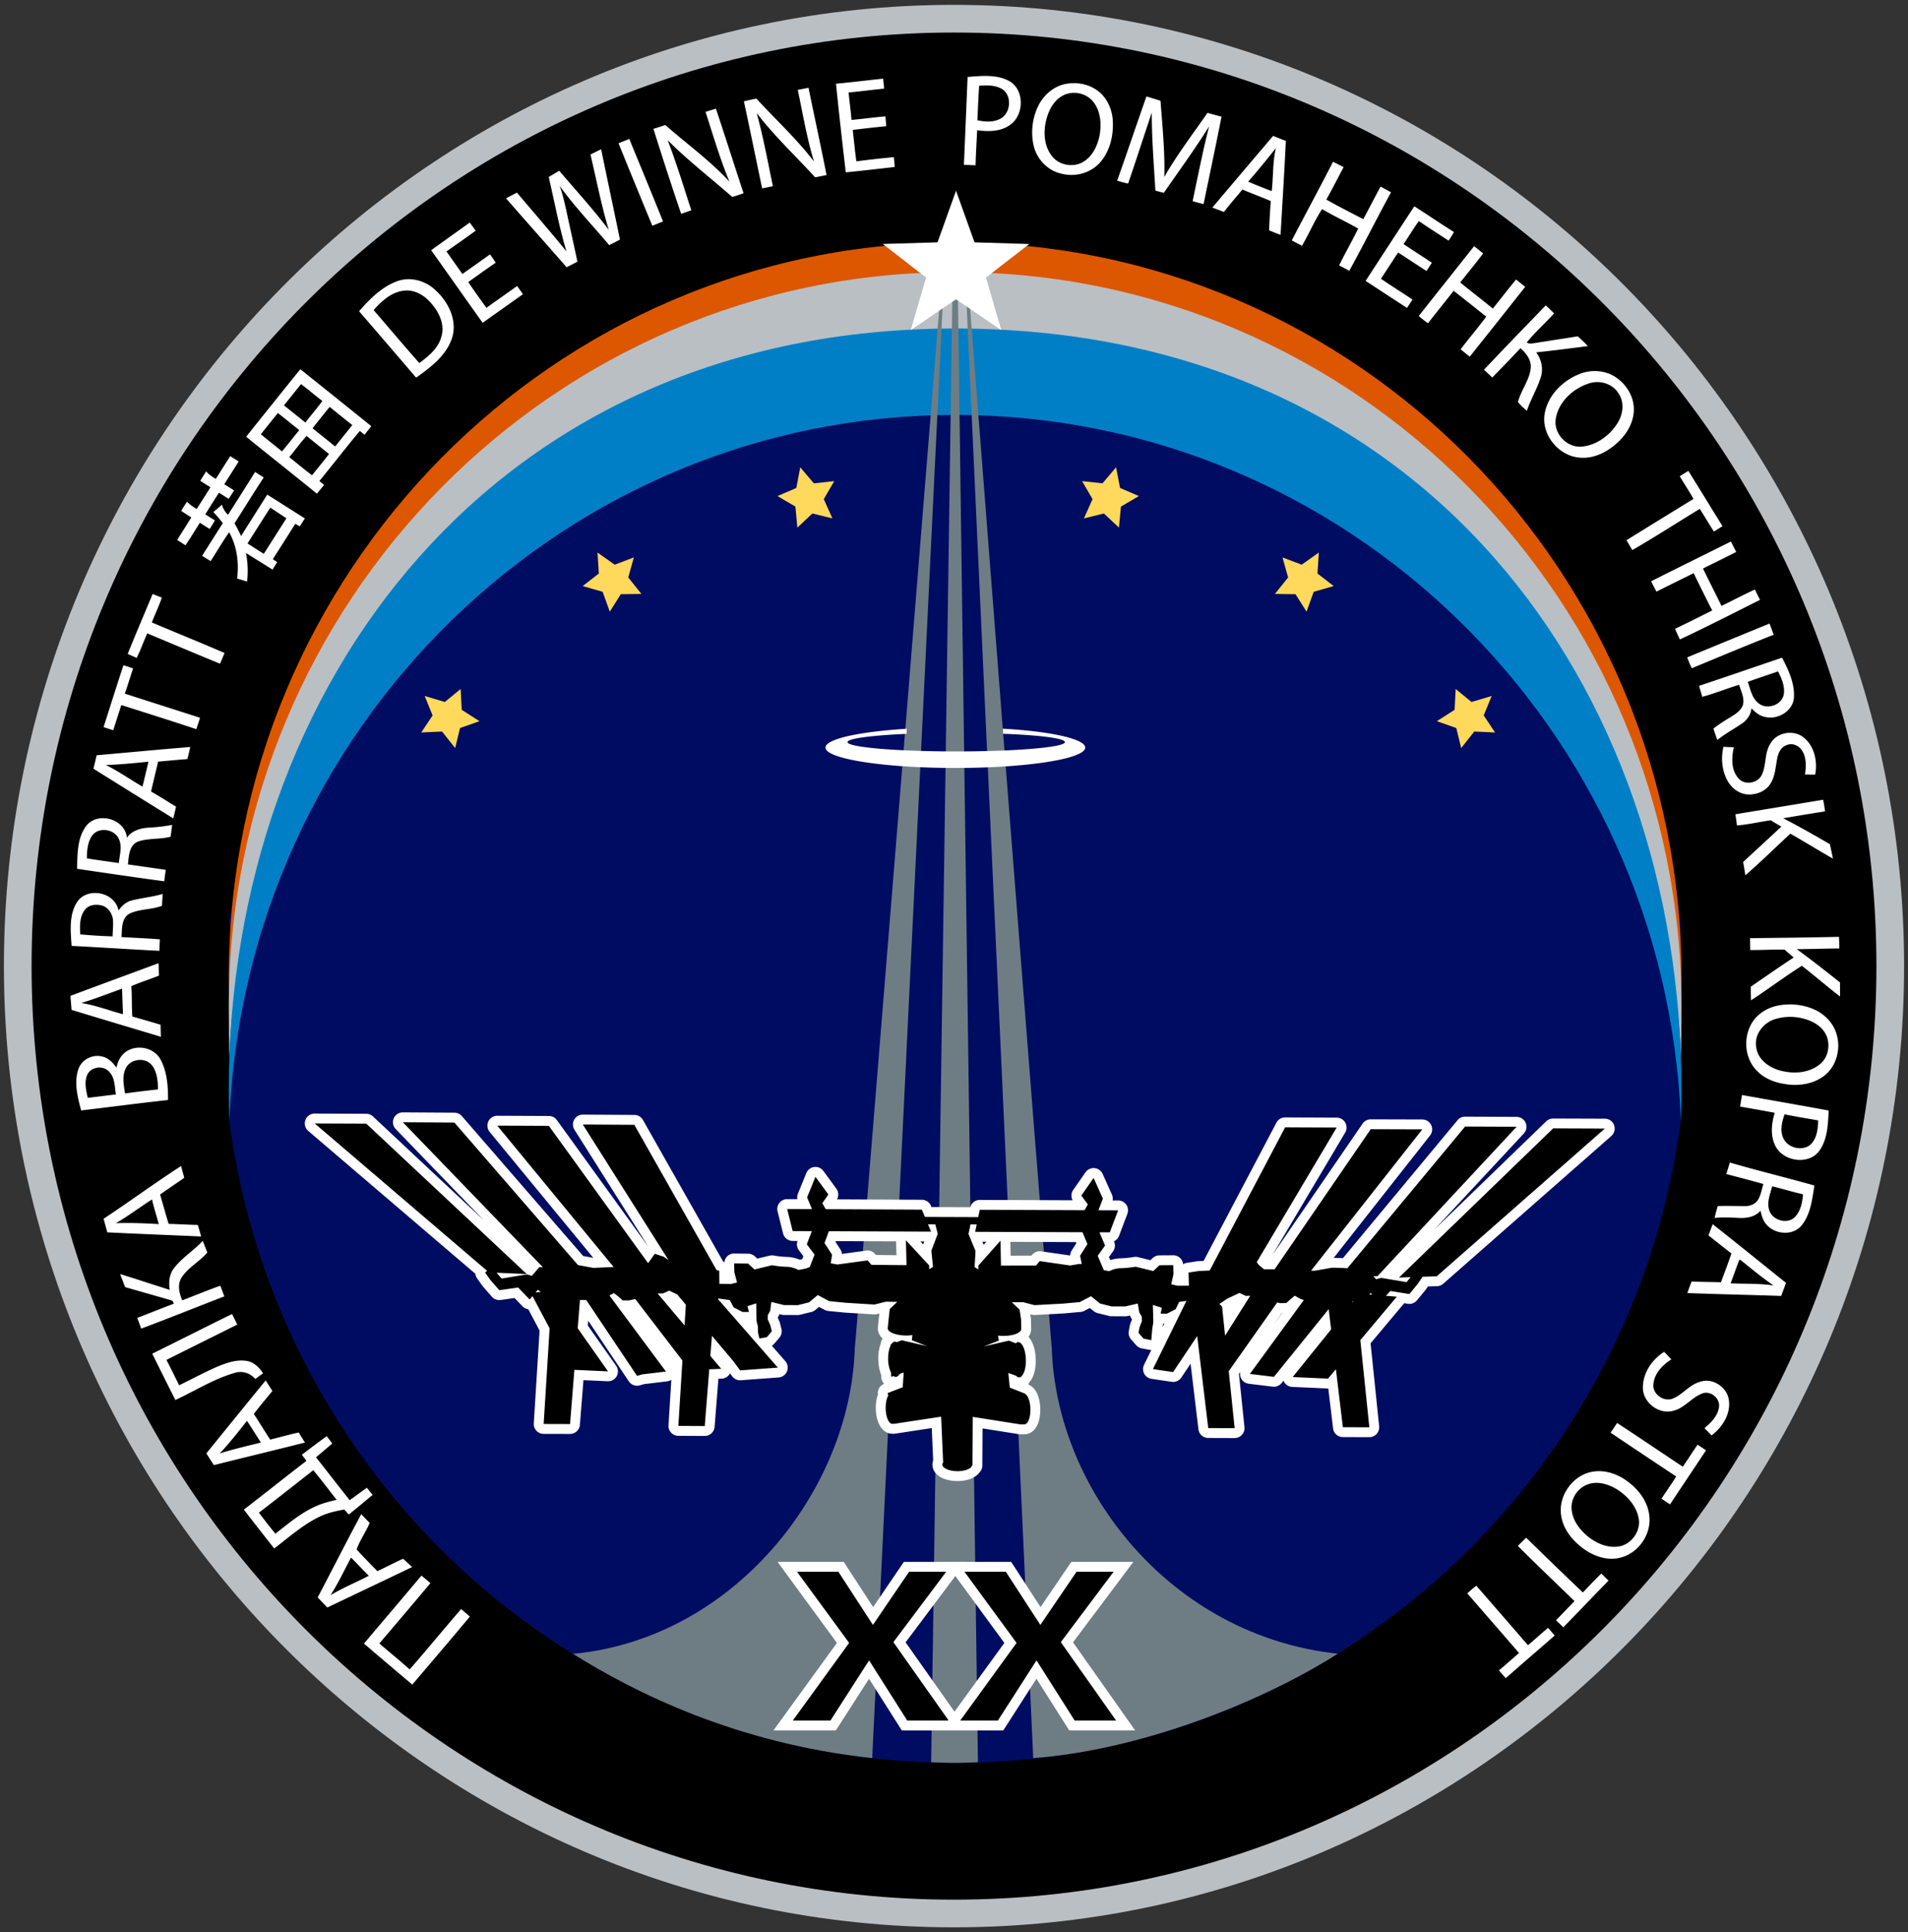
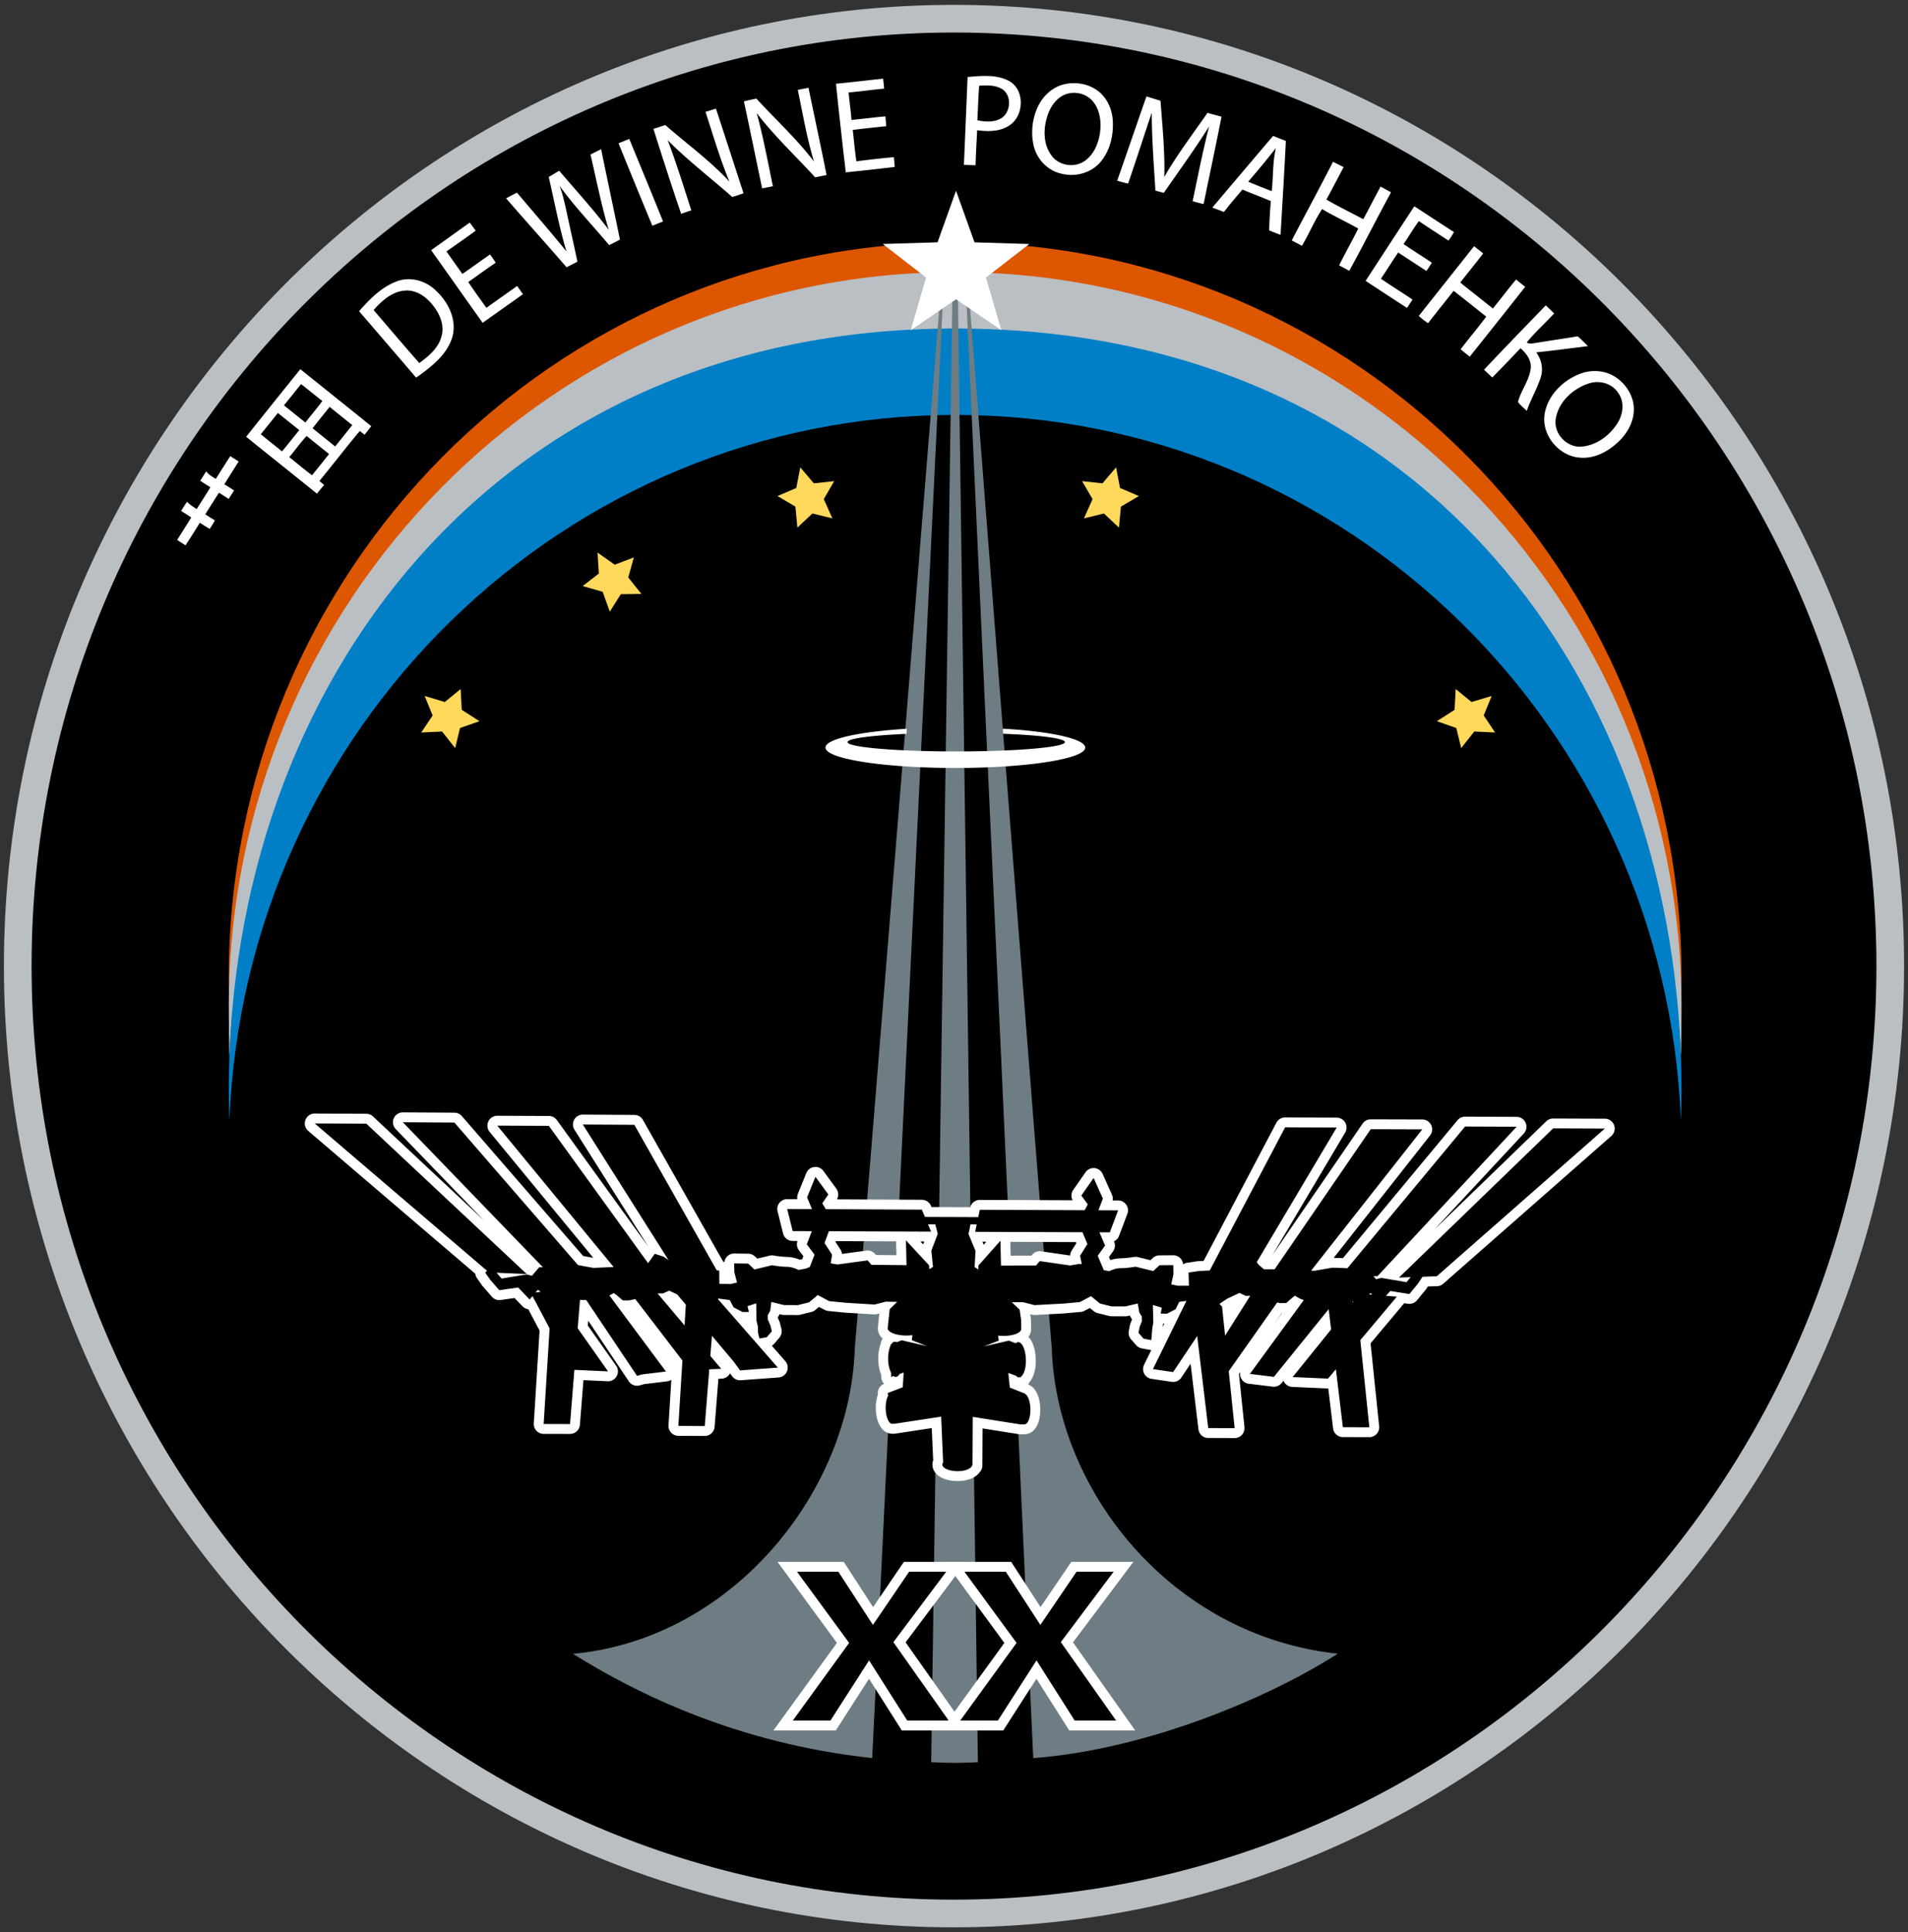
<svg xmlns="http://www.w3.org/2000/svg" width="4000" height="4050">
  <rect width="100%" height="100%" fill="#333333" stroke="none" />
  <defs>
    <clipPath id="a" clipPathUnits="userSpaceOnUse">
      <path d="M141.088 767.47h91.837v92.897h-91.837V767.47z" />
    </clipPath>
  </defs>
  <path style="fill:#000;fill-opacity:1;fill-rule:nonzero;stroke:#babfc3;stroke-width:58;stroke-miterlimit:4;stroke-dasharray:none;stroke-opacity:1" d="M1999.935 1013.173c-1082.228 0-1962.724-890.859-1962.724-1985.79 0-1095.016 880.496-1985.831 1962.724-1985.831 1082.314 0 1962.854 890.815 1962.854 1985.832 0 1094.93-880.54 1985.789-1962.854 1985.789" transform="translate(0 2997.638)" />
  <g clip-path="url(#a)" transform="matrix(37.792 0 0 -37.792 -5067.075 32855.976)">
    <path style="fill:#000;fill-opacity:1;fill-rule:nonzero;stroke:none" d="M0 0c0-.137-.128-.248-.285-.248-.158 0-.286.111-.286.248 0 .136.128.247.286.247C-.128.247 0 .136 0 0" transform="translate(164.21 795.935)" />
-     <path style="fill:#000c62;fill-opacity:1;fill-rule:nonzero;stroke:none" d="M0 0c-22.425 0-40.668 18.461-40.668 41.153 0 22.691 18.243 41.151 40.668 41.151 22.426 0 40.67-18.46 40.67-41.151C40.67 18.461 22.426 0 0 0" transform="translate(187.058 771.568)" />
    <path style="fill:#000;fill-opacity:1;fill-rule:nonzero;stroke:none" d="M0 0c-10.875 0-21.1-4.285-28.79-12.067-7.689-7.781-11.924-18.127-11.924-29.131 0-11.005 4.235-21.35 11.924-29.131C-21.1-78.111-10.875-82.397 0-82.397c10.876 0 21.101 4.286 28.791 12.068 7.69 7.781 11.925 18.126 11.925 29.131 0 11.004-4.235 21.35-11.925 29.131C21.101-4.285 10.876 0 0 0m0-.093c22.435 0 40.623-18.403 40.623-41.105C40.623-63.9 22.435-82.304 0-82.304S-40.622-63.9-40.622-41.198-22.435-.093 0-.093" transform="translate(187.058 853.92)" />
    <path style="fill:#000;fill-opacity:1;fill-rule:nonzero;stroke:none" d="M0 0c-.115 2.593.247 4.475.247 4.475l1.481-1.698-.555-4.937S.926-5.801.926-6.264c0-.463-.031-1.019-.031-1.019S.115-2.593 0 0" transform="translate(145.863 814.42)" />
    <path style="fill:#000;fill-opacity:1;fill-rule:nonzero;stroke:none" d="M0 0c.115 2.593-.247 4.474-.247 4.474l-1.481-1.697.555-4.937s.248-3.641.248-4.105c0-.462.03-1.018.03-1.018S-.115-2.593 0 0" transform="translate(228.265 814.111)" />
    <path style="fill:#dd5700;fill-opacity:1;fill-rule:nonzero;stroke:none" d="M0 0c21.707 0 39.4-18.849 40.259-40.6.022.549.036 1.101.036 1.656C40.295-16.425 22.255 1.83 0 1.83c-22.255 0-40.295-18.255-40.295-40.774 0-.555.014-1.107.036-1.656C-39.4-18.849-21.707 0 0 0" transform="translate(187.063 854.113)" />
    <path style="fill:#babfc3;fill-opacity:1;fill-rule:nonzero;stroke:none" d="M0 0c21.707 0 39.4-18.479 40.259-40.229.022.548.036 2.211.036 2.767C40.295-14.943 22.255 3.312 0 3.312c-22.255 0-40.295-18.255-40.295-40.774 0-.556.014-2.219.036-2.767C-39.4-18.479-21.707 0 0 0" transform="translate(187.063 850.984)" />
    <path style="fill:#007fc6;fill-opacity:1;fill-rule:nonzero;stroke:none" d="M0 0c21.707 0 39.4-17.369 40.259-39.119.022.549.036 1.102.036 1.656C40.295-14.944 25.945 4.793 0 4.793c-25.589 0-40.295-19.737-40.295-42.256 0-.554.014-1.107.036-1.656C-39.4-17.369-21.707 0 0 0" transform="translate(187.063 846.376)" />
    <path style="fill:#ffd95c;fill-opacity:1;fill-rule:nonzero;stroke:none" d="m0 0 .754-.888 1.13.122-.58-.998.48-1.068-1.111.272-.833-.784-.109 1.166-.995.585 1.044.448L0 0Z" transform="translate(178.471 843.47)" />
    <path style="fill:#ffd95c;fill-opacity:1;fill-rule:nonzero;stroke:none" d="m0 0 .952-.673 1.063.403-.311-1.112.731-.914-1.143-.014-.612-.967-.396 1.101-1.11.317.899.696L0 0Z" transform="translate(167.225 838.743)" />
    <path style="fill:#ffd95c;fill-opacity:1;fill-rule:nonzero;stroke:none" d="m0 0 1.117-.333.879.721.06-1.155.985-.631-1.079-.379-.271-1.112-.727.918-1.154-.054.631.947L0 0Z" transform="translate(157.636 830.788)" />
    <path style="fill:#6e7d84;fill-opacity:1;fill-rule:nonzero;stroke:none" d="M0 0h-.26l-1.2-83.09c.482-.016.838-.038 1.325-.037.442.001.827.021 1.267.037L0 0Zm6.082-71.494-.001.342a.457.457 0 0 0 .042-.159.457.457 0 0 0-.041-.183" transform="translate(187.193 854.742)" />
    <path style="fill:#6e7d84;fill-opacity:1;fill-rule:nonzero;stroke:none" d="M0 0c6.176.459 12.957 3.271 16.892 5.79-9.227.987-15.613 9.044-15.864 16.947C.507 28.675-3.69 82.801-3.69 82.801l-.108.015L0 0Z" transform="translate(191.395 771.88)" />
    <path style="fill:#6e7d84;fill-opacity:1;fill-rule:nonzero;stroke:none" d="M0 0c-7.591.818-13.202 3.659-16.598 5.782 8.887.834 15.379 9.022 15.631 16.924.519 5.938 4.871 59.965 4.871 59.965l.107.015L0 0Z" transform="translate(182.462 771.88)" />
    <path style="fill:#fff;fill-opacity:1;fill-rule:nonzero;stroke:none" d="M0 0a.305.305 0 0 0-.018.001l.013-.284h.016c1.944-.068 3.415-.248 3.415-.46 0-.287-2.699-.518-6.032-.518-3.331 0-6.031.231-6.031.518 0 .203 1.359.372 3.273.457l.018.283c-2.633-.163-4.512-.563-4.512-1.044 0-.624 3.225-1.13 7.204-1.13 3.979 0 7.204.506 7.204 1.13C4.55-.559 2.58-.143 0 0" transform="translate(189.728 828.973)" />
    <path style="fill:#fff;fill-opacity:1;fill-rule:nonzero;stroke:none" d="m0 0 3.039-.092-2.405-1.86.851-2.918-2.512 1.712-2.513-1.711.853 2.917L-5.091-.09l3.038.091 1.027 2.862L0 0Z" transform="translate(188.138 855.948)" />
    <path style="fill:#000;fill-opacity:1;fill-rule:nonzero;stroke:none" d="M0 0a.2.2 0 0 0 .03-.028l.963-1.039-.026.252a.267.267 0 0 0 .016.125l.261.686-.02-.001h-.001L0 0Zm3.66-.016.282-.681a.282.282 0 0 0 .02-.119l-.015-.275.921 1.039c.01.011.021.022.033.031l-1.234.005H3.66zm-5.619-1.283 1.541-.016L-.445-.22a.273.273 0 0 0 .104.221l-3.914.016-.13-.345.347-.536a.276.276 0 0 0 .04-.194l-.033-.207.063-.011 1.632.22a.278.278 0 0 0 .243-.09l.134-.153zM5.246-.022a.277.277 0 0 0 .1-.206l.024-1.11 1.55.003.12.145c.053.063.13.098.21.098.013 0 .026 0 .04-.002l1.643-.238.318.054-.031.153a.276.276 0 0 0 .037.202l.333.528-.15.357-4.194.016zm-18.669-3.336.741-.876.022.357-.371.44-.275.132-.117-.053zm31.047-.441a.329.329 0 0 0 .017-.085l.083-.801.748 1.185-.142.067-.55-.26-.156-.106zM-9.43-4.394l.779-.892-.004.244-.07.292a.368.368 0 0 0-.007.058l-.006.273a.26.26 0 0 0-.144-.042h-.002l-.351.001a.276.276 0 0 0-.123.03l-.072.036zm12.122-8.897h-.009c-.527.005-1.1.204-1.11.631a.448.448 0 0 0 .042.197l-.094 2.153-2.345-.357.054.035a.43.43 0 0 0-.162-.034c-.424.001-.625.564-.637 1.121-.004.29.042.557.128.756l-.01.057a.273.273 0 0 0 .171.306l.67.257.008.13a.437.437 0 0 0-.276.002l-.027-.009a.271.271 0 0 0-.36.255l-.003.166a2.104 2.104 0 0 0-.163.806c-.007.308.039.595.131.817-.002.1.052.192.138.242a.56.56 0 0 0 .16.14c-.263.107-.443.274-.452.508-.001.024-.002.066.112 1.113a.265.265 0 0 0 .028.093l-.53-.134a.24.24 0 0 0-.085-.008l-1.606.098-.918.091a.281.281 0 0 0-.102.031l-.473.251-.341-.287a.27.27 0 0 0-.111-.055l-.624-.155a.293.293 0 0 0-.067-.008l-.767.004a.279.279 0 0 0-.064.007l-.403.1-.023-.182a.262.262 0 0 0-.032-.099l-.101-.182-.001-.112.122-.277a.326.326 0 0 0 .015-.044l.081-.327a.274.274 0 0 0-.057-.243l-.279-.326a.276.276 0 0 0-.16-.093l-.27-.048 1.04-1.189a.275.275 0 0 0-.187-.454L-9.352-7.7l-.02-.001a.274.274 0 0 0-.22.112l-.358.489-.763.908-.028-.342.532-.629a.273.273 0 0 0-.197-.45l-.421-.018-.231-2.907a.273.273 0 0 0-.272-.252h-.003l-1.464.009a.27.27 0 0 0-.272.291l.219 3.524-2.447 3.191-.173-.039a.232.232 0 0 0-.059-.007h-.343l2.607-3.507a.273.273 0 0 0-.187-.434l-1.301-.157-.259-.075a.275.275 0 0 0-.304.111l-2.691 4.018-.092-1.15 1.626-2.31a.274.274 0 0 0-.224-.431h-.012l-1.603.073-.219-2.743a.275.275 0 0 0-.273-.252h-.001l-1.464.004a.271.271 0 0 0-.272.291l.325 5.225-.744 1.404a.25.25 0 0 0-.077-.014h-.009a.27.27 0 0 0-.196.083l-.543.564-.906-.131c-.013-.002-.026-.002-.039-.002a.274.274 0 0 0-.206.093l-.498.571-.304.429a.271.271 0 0 0-.044.218l-9.366 8.006a.273.273 0 0 0 .178.481h.001l2.863-.013a.274.274 0 0 0 .186-.073l8.882-8.324.022-.007.228.268-7.488 7.751a.273.273 0 0 0 .196.464h.002l2.86-.018a.268.268 0 0 0 .205-.094l6.793-7.832.725-.133.549.024-6.107 7.417a.275.275 0 0 0 .211.448h.002l2.862-.013c.088 0 .17-.042.221-.113l5.281-7.308.151.212a.275.275 0 0 0 .268.11l-4.27 6.755a.271.271 0 0 0-.008.279.27.27 0 0 0 .238.14h.002l2.859-.016a.273.273 0 0 0 .237-.138l4.503-7.952.011-.003a.271.271 0 0 0 .231-.266l.003-.232.002-.234.327-.007.045.011-.079.305a.28.28 0 0 0-.008.064l-.008.487a.272.272 0 0 0 .273.278h.004l.215-.003.558-.008a.274.274 0 0 0 .184-.073l.241-.225.834.2a.267.267 0 0 0 .114.003c.004-.001.452-.083.771-.083.306-.011.555-.104.685-.163l.3.057.075.032.167.431-.339.451a.272.272 0 0 0-.037.261l.138.362-.667.004a.272.272 0 0 0-.264.207l-.305 1.224a.274.274 0 0 0 .265.34h.002l.963-.004-.113.27a.277.277 0 0 0-.001.208l.464 1.141a.275.275 0 0 0 .255.171.274.274 0 0 0 .22-.113l.717-.98a.273.273 0 0 0 .004-.318l-.237-.342.025-.043 5.174-.026c.11 0 .209-.067.252-.167l.1-.237 2.553-.01.04.188a.273.273 0 0 0 .267.218h.002l5.653-.022.014.026-.256.349a.273.273 0 0 0-.004.319l.682.977a.272.272 0 0 0 .224.117l.026-.001a.274.274 0 0 0 .224-.16l.514-1.146a.273.273 0 0 0 .006-.21l-.106-.277.697-.003a.273.273 0 0 0 .255-.37L11.394.132a.274.274 0 0 0-.255-.177h-.001l-.16.001.149-.351a.275.275 0 0 0-.029-.266l-.318-.445.221-.519.068-.014c.128.058.367.146.653.153.331 0 .795.079.8.079.015.003.03.004.046.004a.236.236 0 0 0 .065-.008l.837-.205.236.221a.27.27 0 0 0 .185.073l.766.005h.003c.148 0 .27-.119.273-.268l.01-.496a.336.336 0 0 0-.006-.063l-.065-.302.054-.012.319.002-.012.448a.273.273 0 0 0 .233.278l.553.084.492.026 4.111 7.804c.048.089.14.146.241.146h.002l2.862-.013a.273.273 0 0 0 .236-.139.273.273 0 0 0-.002-.275L19.62-1.402l.17-.143.141.001.206-.001 5.25 7.651a.275.275 0 0 0 .225.118h.002l2.861-.009a.273.273 0 0 0 .214-.442l-5.765-7.322.488.085a.32.32 0 0 0 .054.004c.076 0 .424-.001.727-.022l6.444 7.756a.272.272 0 0 0 .21.099h.002l2.859-.013a.274.274 0 0 0 .199-.46l-7.421-7.968.454-.077a.264.264 0 0 0 .048.062l8.553 8.275c.051.05.118.077.189.077h.002l2.866-.011a.275.275 0 0 0 .18-.479l-9.323-8.193a.275.275 0 0 0-.172-.068l-.649-.021-.175-.263-.492-.6a.272.272 0 0 0-.255-.096l-.385.062a.293.293 0 0 0-.057-.116l-1.95-2.321.487-4.719a.268.268 0 0 0-.069-.211.266.266 0 0 0-.201-.09h-.002l-1.468.005a.272.272 0 0 0-.271.24l-.311 2.591-.033-.038a.27.27 0 0 0-.208-.097h-.013l-1.96.087a.273.273 0 0 0-.202.445l2.06 2.552-.044.366-2.631-3.252a.274.274 0 0 0-.213-.101c-.012 0-.023 0-.034.002l-1.332.163a.27.27 0 0 0-.217.162.27.27 0 0 0 .03.27l2.788 3.819-.048.028-.055-.045-.266-.236a.271.271 0 0 0-.178-.069l-.351-.005h-.007c-.01 0-.02 0-.03.002L18.02-7.543l.316-3.061a.273.273 0 0 0-.271-.302h-.002l-1.465.004a.273.273 0 0 0-.271.241l-.524 4.372-.925-1.383a.273.273 0 0 0-.267-.119l-1.12.165a.274.274 0 0 0-.206.391L14.676-4.4l-.245-.126a.287.287 0 0 0-.125-.03h-.004l-.347.005a.274.274 0 0 0-.135.038l.004-.254a.176.176 0 0 0-.004-.051l-.055-.324-.052-.63a.271.271 0 0 0-.272-.25.22.22 0 0 0-.051.005l-.427.08a.272.272 0 0 0-.155.089l-.285.325a.268.268 0 0 0-.062.234l.065.327a.35.35 0 0 0 .014.046l.106.273-.005.121-.104.178a.256.256 0 0 0-.034.092l-.033.202-.417-.097a.23.23 0 0 0-.064-.008l-.761.004a.289.289 0 0 0-.065.008l-.635.159a.278.278 0 0 0-.107.054l-.357.291-.462-.242a.268.268 0 0 0-.103-.031l-.907-.082-1.615-.088h-.014a.28.28 0 0 0-.07.009l-.511.132a.266.266 0 0 0 .023-.074l.083-.564a.207.207 0 0 0 .003-.035l.009-.493a.47.47 0 0 0-.143-.351.785.785 0 0 0-.196-.142c.394-.094.581-.669.595-1.236.01-.379-.066-.838-.297-1.082a.272.272 0 0 0-.308-.167.164.164 0 0 0-.022-.002h-.005a.492.492 0 0 0-.298.094l.02-.194.692-.275c.336-.172.461-.679.469-1.104.007-.431-.096-.799-.279-.984a.448.448 0 0 0-.326-.145c-.064 0-.199-.005-.199-.005h-.009c-.014 0-.028.002-.042.004l-2.344.371-.013-2.373c0-.021-.026-.041-.03-.061-.093-.393-.636-.532-1.073-.532" transform="translate(184.505 800.81)" />
    <path style="fill:#fff;fill-opacity:1;fill-rule:nonzero;stroke:none" d="m0 0 .029.167.005.038L.1.204 0 0Zm6.621.788.016.001-.473-.647.457.646ZM-8.424 3.967l-.017.767 3.637-.014.024-.058-.257-.408a.557.557 0 0 1-.084-.275l-.012-.002-1.6.231a.549.549 0 0 1-.499-.191l-.039-.047-1.153-.003Zm-1.498.604-.07.169.219-.001-.149-.168Zm-3.355.02-.152.164.214-.001-.062-.163zm-4.865.145.014.037 3.349-.012.018-.768-1.135.012-.053.06a.544.544 0 0 1-.485.182l-1.35-.182a.558.558 0 0 1-.086.251l-.272.42zm-24 7.179a.547.547 0 0 1-.393-.928l4.887-5.059-6.148 5.76a.539.539 0 0 1-.371.148l-2.863.013h-.002a.548.548 0 0 1-.356-.964l9.268-7.921a.537.537 0 0 1 .097-.252l.287-.407a.713.713 0 0 1 .034-.043l.498-.571a.546.546 0 0 1 .491-.182l.767.11.445-.462a.545.545 0 0 1 .319-.162l.626-1.182-.321-5.148a.547.547 0 0 1 .546-.582l1.463-.003h.002c.285 0 .523.219.546.504l.198 2.479 1.338-.061.025-.001a.546.546 0 0 1 .448.863L-31.88.093l.021.268 2.254-3.365a.548.548 0 0 1 .607-.222l.237.069 1.28.154c.084.01.164.04.233.084l-.156-2.523a.547.547 0 0 1 .543-.582l1.464-.008h.004c.285 0 .523.219.546.504l.211 2.665.179.008a.549.549 0 0 1 .465.296l.117-.16a.545.545 0 0 1 .482-.223l2.095.154a.547.547 0 0 1 .372.906l-.747.855c.052.031.1.07.14.117l.278.327a.549.549 0 0 1 .115.486l-.081.326a.476.476 0 0 1-.03.09l-.094.214.062.112a.62.62 0 0 1 .036.079l.117-.029a.57.57 0 0 1 .129-.016l.767-.003h.003a.53.53 0 0 1 .132.016l.624.154c.081.02.156.059.22.112l.199.168.312-.165A.546.546 0 0 1-18.543.9l.909-.09.021-.002 1.606-.098.034-.001c.045 0 .091.005.135.017l.129.033c-.083-.772-.082-.807-.081-.847a.74.74 0 0 1 .269-.543.546.546 0 0 1-.111-.28 2.381 2.381 0 0 1-.135-.882c.007-.316.065-.616.164-.859l.002-.112a.551.551 0 0 1 .158-.377.547.547 0 0 1-.343-.588 2.24 2.24 0 0 1-.119-.786c.018-.833.384-1.391.91-1.393h.004a.59.59 0 0 1 .146.002l2.044.311.079-1.789a.69.69 0 0 1-.041-.245c.012-.536.568-.897 1.383-.905.573 0 1.023.187 1.236.492.096.1.15.235.151.374l.011 2.054 2.03-.322a.61.61 0 0 1 .086-.006h.013l.198.004a.73.73 0 0 1 .517.227c.335.341.361.939.357 1.181-.005.247-.063 1.07-.616 1.326-.009.004-.016.024-.026.028l-.036.015a.528.528 0 0 1 .09.126c.227.271.351.713.337 1.238-.014.562-.162 1.003-.406 1.262a.722.722 0 0 1 .15.464l-.009.493a.405.405 0 0 1-.006.07l-.033.227.099-.026A.578.578 0 0 1-7.07.677l1.606.087.019.002.906.082a.532.532 0 0 1 .206.06l.302.158.218-.177A.55.55 0 0 1-3.6.782l.635-.158a.521.521 0 0 1 .13-.017l.761-.004h.003c.042 0 .084.005.124.014l.139.032a.577.577 0 0 1 .047-.101l.068-.117-.084-.216a.576.576 0 0 1-.028-.092l-.065-.327a.551.551 0 0 1 .125-.469l.285-.324a.546.546 0 0 1 .311-.178l.427-.08a.563.563 0 0 1 .1-.009h.001l-.401-.818a.547.547 0 0 1 .412-.783L.509-3.03a.55.55 0 0 1 .535.237l.513.767.436-3.636a.548.548 0 0 1 .542-.482L4-6.149h.002a.549.549 0 0 1 .544.604L4.24-2.586l.069.098a.55.55 0 0 1 .471-.647l1.332-.163a.546.546 0 0 1 .492.199l.108.133.009-.024a.55.55 0 0 1 .475-.322l1.961-.087h.039l.266-2.213a.548.548 0 0 1 .542-.483l1.467-.005h.002a.55.55 0 0 1 .545.604l-.476 4.603 1.867 2.224.198-.032a.547.547 0 0 1 .509.192l.476.578a.459.459 0 0 1 .033.044l.097.146.508.016a.549.549 0 0 1 .344.137l9.323 8.193a.547.547 0 0 1-.36.959l-2.866.01h-.002a.549.549 0 0 1-.381-.154l-6.211-6.009 4.968 5.334a.549.549 0 0 1-.398.92l-2.859.013h-.002a.546.546 0 0 1-.421-.198l-6.356-7.65c-.199.01-.396.013-.513.015l5.346 6.789a.549.549 0 0 1-.428.887l-2.861.008h-.002a.547.547 0 0 1-.451-.237L6.102 4.008l4.032 6.787a.549.549 0 0 1-.469.827l-2.86.013h-.002a.547.547 0 0 1-.485-.292L2.28 3.677l-.31-.016a.493.493 0 0 1-.054-.005l-.553-.084a.536.536 0 0 1-.22-.085.549.549 0 0 1-.546.502H.593l-.766-.005a.545.545 0 0 1-.369-.148l-.129-.119-.693.17a.571.571 0 0 1-.222.008 5.525 5.525 0 0 0-.747-.076 2.023 2.023 0 0 1-.564-.097l-.073.169.229.321c.11.155.132.356.058.531l-.009.021a.547.547 0 0 1 .281.303l.461 1.22a.547.547 0 0 1-.51.742l-.31.001a.55.55 0 0 1-.038.327l-.514 1.145a.55.55 0 0 1-.449.322l-.051.002a.549.549 0 0 1-.449-.234l-.682-.978a.548.548 0 0 1-.032-.575l-5.149.02h-.002a.547.547 0 0 1-.529-.405l-2.15.008-.03.07a.549.549 0 0 1-.502.336l-4.712.022a.55.55 0 0 1-.035.594l-.717.98a.547.547 0 0 1-.949-.117l-.464-1.14a.545.545 0 0 1-.031-.306l-.564.002h-.003a.547.547 0 0 1-.531-.68l.305-1.223a.547.547 0 0 1 .528-.416l.273-.002a.544.544 0 0 1 .076-.515l.248-.33-.065-.167-.135-.026a2.02 2.02 0 0 1-.682.153h-.033a5.1 5.1 0 0 0-.724.078.475.475 0 0 1-.099.01.613.613 0 0 1-.128-.015l-.691-.166-.134.125a.548.548 0 0 1-.366.147l-.559.007-.213.004h-.009a.543.543 0 0 1-.543-.483.67.67 0 0 1-.07.037l-4.449 7.855a.548.548 0 0 1-.473.277l-2.858.017h-.004a.547.547 0 0 1-.462-.84l4.09-6.471-.001-.001-5.066 7.01a.549.549 0 0 1-.441.227l-2.863.012h-.002a.548.548 0 0 1-.423-.895l5.75-6.985-.562.102-6.73 7.76a.548.548 0 0 1-.41.189l-2.86.017h-.004zm52.71-10.53.014.02-.021.026-.039-.004.046-.042m1.061.42-.075.085-.1-.072.175-.013M3.471-.469l1.395 2.212-.248-.007-.349.165-.69-.325-.424-.29c.149-.138.15-.152.15-.152l.166-1.603m-29.984.568.071 1.148-.48.569-.442.211-.346-.154h-.285l-.011-.006 1.493-1.768m-8.266 1.825.287.038-.16.111-.127-.149M-10.211 3.2l-.005.215 1.226 1.382.03-1.378 1.946.004.203.243 1.685-.243.487.082.16.001-.094.456.408.649-.274.655-5.955.023.087.411-.347.002a10.81 10.81 0 0 0-.109-.53l.39-.942-.05-.893.212-.137m-2.627 2.1-5.669.022-.244-.652.422-.652-.077-.475.372-.065 1.674.227.214-.245 1.946-.02-.033 1.378 1.287-1.389.006-.214.208.131-.091.897.354.933c-.039.157-.087.342-.135.527l-.404.004.17-.407m-29.304 6.067 2.861-.017 6.856-7.905.851-.155 1.127.047-6.456 7.842 2.862-.012 5.499-7.609.034.031.344.483.491-.163.27-.187-4.755 7.52 2.859-.017 4.568-8.066.141-.022.003-.231v-.002h-.001l.005-.497.629-.013.351.083-.15.575-.008.487.214-.004.559-.007.35-.326.977.235s.475-.087.823-.087h.013c.35-.013.631-.176.631-.176l.419.08.208.087.264.683-.429.572.278.73-1.063.005-.304 1.225 1.376-.006-.272.651.464 1.14.717-.98-.337-.487.194-.328 5.329-.026.171-.404 2.957-.011.086.407 5.815-.023.178.323-.361.488.682.978.514-1.145-.247-.647 1.093-.005-.462-1.221-.574.002.311-.732-.407-.571.338-.794.301-.059s.274.157.622.166c.352 0 .839.083.839.083l.981-.241.344.322.766.006.011-.497-.124-.568.351-.077.629.002-.019.729.553.083.622.032 4.183 7.941 2.86-.013-4.436-7.466.115-.154.286-.241a30.989 30.989 0 0 0 .592-.001l5.331 7.77 2.861-.009-6.169-7.835.182-.009.971.169h.008c.065 0 .529-.001.847-.033l6.535 7.865 2.858-.012-7.713-8.282-.232-.009.151-.168.284.076 1.402-.237.23.277-.649-.023 8.552 8.275 2.867-.011-9.324-8.193-.789-.026-.253-.38-.476-.578-1.054.169-.248-.267.606-.049-2.025-2.41.5-4.834-1.468.005-.386 3.215-.438-.52-1.961.087L9.353-.123l-.135 1.125-3.039-3.757-1.332.164 2.989 4.094-.21.08-.287.164-.201-.164-.275-.243-.351-.006-.15.038-2.688-3.81.328-3.163-1.465.005-.613 5.105L.588-2.489l-1.119.165 1.857 3.783-.4-.055L.727.997.244.749l-.347.005.065.325-.498.156.017-.571.008-.405-.055-.324-.056-.652-.426.081-.285.324.065.328.127.325-.008.246-.14.238-.082.488-.7-.162-.761.003-.635.159-.498.406-.623-.326-.906-.083-1.606-.087-.63.163-.628-.002.43-.408.084-.564.009-.493-.007.001c.002-.008.005-.01.005-.017.005-.21-.433-.385-.981-.385h-.024a2.51 2.51 0 0 0-.281.017l.041-.28-.831-.321 1.39.321.383-.148c.042.039.086.064.131.064h.007c.225-.004.41-.439.423-.982.011-.452-.109-.823-.277-.934v-.04l-.048.016c-.018-.005-.036-.013-.056-.014-.061 0-.118.036-.171.094l-.423.15.083-.811.847-.335-.003-.016c.162-.074.29-.42.298-.839.009-.469-.136-.85-.331-.85h-.001l-.206-.004-2.66.421-.014-2.692-.022.001c-.043-.18-.382-.322-.805-.322h-.007c-.465.004-.836.17-.841.365 0 .044.018.084.046.122l-.11 2.537-2.647-.403-.004.019a.171.171 0 0 0-.063-.015c-.189.001-.353.378-.363.853-.005.298.052.558.141.711l-.028.146.834.32.052.817-.224-.079c-.061-.102-.135-.163-.217-.163h-.003a.198.198 0 0 0-.116.047l-.136-.046-.003.225a1.79 1.79 0 0 0-.163.748c-.006.308.047.577.133.757l-.001.059.042.016c.057.091.126.147.199.147h.007a.172.172 0 0 0 .093-.031l.282.109 1.401-.326-.84.328.029.285a2.339 2.339 0 0 0-.333-.024h-.012c-.561.004-1.015.183-1.022.391-.002.046.11 1.074.11 1.074l.414.401-.633.011-.622-.159-1.607.099-.908.09-.637.337-.482-.404-.624-.155-.767.004-.702.173-.061-.488-.136-.243V.428l.145-.329.08-.327-.278-.327-.413-.073-.075.325-.006.327-.076.321-.01.408-.008.568-.484-.155.077-.322-.351.001-.493.252-.219.408-.63.085-.025-.029 3.324-3.803-2.094-.154-.358.489-1.203 1.432-.09-1.118.605-.716-.664-.027-.25-3.148-1.465.008.225 3.628-2.615 3.409-.342-.076h-.353l-.281.246-.214.162-.243-.136 3.135-4.217-1.324-.159-.28-.081-2.816 4.204-.35.004-.126-1.568 1.683-2.391-1.867.085-.24-3.007-1.464.004.33 5.303-.949 1.789-.158-.186-.64.664-1.044-.15-.498.571-.288.406.107.1-9.562 8.173 2.862-.012 8.902-8.341-1.676.072.281-.322 1.395.229.286-.077.405.475h.038c.036 0 .095 0 .164.002l-7.767 8.04" transform="translate(198.566 795.779)" />
    <path style="fill:#ffd95c;fill-opacity:1;fill-rule:nonzero;stroke:none" d="m0 0-.754-.888-1.13.122.579-.998-.479-1.068 1.11.272.834-.784.109 1.166.995.585-1.044.448L0 0Z" transform="translate(195.99 843.47)" />
-     <path style="fill:#ffd95c;fill-opacity:1;fill-rule:nonzero;stroke:none" d="m0 0-.952-.673-1.063.403.311-1.112-.732-.914 1.144-.014.611-.967.396 1.101 1.111.317-.9.696L0 0Z" transform="translate(207.237 838.743)" />
    <path style="fill:#ffd95c;fill-opacity:1;fill-rule:nonzero;stroke:none" d="m0 0-1.117-.333-.879.721-.06-1.155-.985-.631 1.079-.379.271-1.112.727.918L.19-2.025l-.631.947L0 0Z" transform="translate(216.825 830.788)" />
    <path style="fill:#000;fill-opacity:1;fill-rule:nonzero;stroke:none" d="m0 0 3.324 4.582L.233 8.801h2.983l1.772-2.727 1.856 2.727h2.751L6.456 4.619 9.714 0H6.737L4.768 3.103 2.775 0H0Z" transform="translate(177.519 773.687)" />
    <path style="fill:none;stroke:#fff;stroke-width:.548;stroke-linecap:butt;stroke-linejoin:miter;stroke-miterlimit:4;stroke-dasharray:none;stroke-opacity:1" d="m0 0 3.324 4.582L.233 8.801h2.983l1.772-2.727 1.856 2.727h2.751L6.456 4.619 9.714 0H6.737L4.768 3.103 2.775 0H0Z" transform="translate(177.519 773.687)" />
    <path style="fill:#000;fill-opacity:1;fill-rule:nonzero;stroke:none" d="m0 0 3.324 4.582L.233 8.801h2.983l1.772-2.727 1.856 2.727h2.75L6.456 4.619 9.714 0H6.737L4.768 3.103 2.775 0H0Z" transform="translate(186.807 773.687)" />
    <path style="fill:none;stroke:#fff;stroke-width:.548;stroke-linecap:butt;stroke-linejoin:miter;stroke-miterlimit:4;stroke-dasharray:none;stroke-opacity:1" d="m0 0 3.324 4.582L.233 8.801h2.983l1.772-2.727 1.856 2.727h2.75L6.456 4.619 9.714 0H6.737L4.768 3.103 2.775 0H0Z" transform="translate(186.807 773.687)" />
  </g>
  <g style="fill:#fff;fill-opacity:1">
    <path d="M531.37 14.19c7.99-.63 16.76-1.61 24.09 2.36 8.97 5.09 8.66 19.63.51 25.35-5.47 3.96-12.65 3.95-19.07 3.09-.31 6.75-.76 13.5-.91 20.26-2.26-.09-4.51-.17-6.75-.24.72-16.94 1.44-33.88 2.13-50.82m6.68 5.08c-.46 6.64-.69 13.29-1.02 19.94 4.2.92 8.81 1.29 12.8-.63 6.65-2.93 7.59-13.98 1.13-17.62-3.93-2.13-8.58-2.03-12.91-1.69zM455.26 18.09c9.1-.82 18.16-1.99 27.25-2.92.23 1.92.43 3.84.6 5.77-6.86.64-13.68 1.62-20.54 2.21.44 5.31 1.28 10.58 1.65 15.89 6.55-.6 13.08-1.51 19.64-2.07.15 1.89.3 3.78.48 5.68-6.48.65-12.94 1.36-19.4 2.16.72 6.05 1.23 12.13 2.11 18.16 7.21-.95 14.44-1.74 21.68-2.41.19 1.88.34 3.77.51 5.67-9.43 1.1-18.86 2.18-28.31 3.11-2.01-17.07-3.93-34.15-5.67-51.25ZM586.39 18.63c7.31-2.02 15.72-.51 21.49 4.55 4.77 4.22 7.27 10.59 7.49 16.88.36 8.45-1.83 17.39-7.59 23.79-5.4 5.96-14.17 8.27-21.9 6.31-7.92-1.59-14.29-8.15-16.22-15.91-1.9-7.87-.9-16.47 2.77-23.7 2.85-5.6 7.86-10.17 13.96-11.92m3.17 5.14c-5.18 1.22-8.99 5.6-11.04 10.31-3.63 8.53-4.09 19.7 2.53 26.92 4.55 4.68 12.48 5.56 17.88 1.86 5.23-3.52 7.9-9.74 8.93-15.76.89-6.21.37-13.12-3.59-18.24-3.3-4.45-9.39-6.42-14.71-5.09zM433.16 21.67c2.06-.43 4.13-.83 6.21-1.22 3.43 16.83 7.13 33.6 10.43 50.46-2.21.43-4.39.91-6.61 1.3-11.28-12.35-23.58-23.83-33.77-37.13 3.82 13.92 6.38 28.15 9.36 42.28-2.08.44-4.16.84-6.23 1.24-3.54-16.77-6.93-33.56-10.55-50.3 2.38-.61 4.78-1.14 7.21-1.6 11.12 12.1 23.34 23.27 33.32 36.39-4.11-13.56-6.46-27.57-9.37-41.42zM617.88 74.13c5.74-16.2 11.22-32.48 16.93-48.7l8.12 2.52c1.09 14.66 2.61 29.34 2.2 44.06 7.4-12.96 16.51-24.82 24.98-37.08 2.69.79 5.39 1.53 8.12 2.2-3.33 16.88-6.91 33.72-10.39 50.57-2.13-.53-4.24-1.08-6.33-1.7 3.04-14.43 5.86-28.92 9.52-43.21-8.22 13.15-17.38 25.66-26.19 38.41-1.62-.43-3.25-.87-4.86-1.29-.89-15.03-2.11-30.04-2.1-45.1-4.6 13.65-9 27.4-13.69 41.03-2.14-.48-4.25-1.03-6.31-1.71zM379.8 34.38c2.01-.61 4.01-1.25 6.03-1.87 5.41 16.27 10.59 32.62 15.97 48.9-2.15.81-4.34 1.53-6.55 2.16-12.42-10.97-25.64-21.05-37.33-32.82 5.1 13.33 9.26 27 13.67 40.57-1.97.64-3.94 1.3-5.88 2.02-5.57-16.3-10.84-32.72-16.04-49.15 2.3-.7 4.59-1.43 6.87-2.21 12.39 10.88 25.9 20.58 37.1 32.74-5.46-13.13-9.42-26.83-13.84-40.34zM672.92 89.7c11.69-13.82 23.4-27.64 35.14-41.43 2.44.98 4.89 1.96 7.37 2.9-.88 18.11-2.02 36.21-3.06 54.31-2.23-.81-4.43-1.69-6.61-2.6.19-5.65.52-11.29.96-16.93-5.43-2.32-10.97-4.38-16.42-6.66-3.58 4.3-7.3 8.49-10.66 12.96l-6.72-2.55m20.72-14.97c4.5 1.93 9.06 3.71 13.62 5.49.95-8.29.47-16.77 2.39-24.91-5.16 6.6-10.52 13.07-16.01 19.42zM329.5 52.54c2.07-.84 4.13-1.68 6.21-2.51 6.54 15.89 13.13 31.77 19.53 47.72-2.08.8-4.14 1.64-6.19 2.49-6.57-15.88-13.11-31.77-19.55-47.7zM313.27 59.02l6.17-3.05c3.55 17.44 7.31 34.83 10.87 52.27-2.06 1.1-4.14 2.17-6.24 3.18-9.55-11.42-19.94-22.18-28.66-34.27 1.59 4.15 2.56 8.51 3.57 12.83 2.21 10.34 4.55 20.66 6.74 31.01-2.08 1.11-4.18 2.19-6.29 3.22-11.56-13.38-23.42-26.49-34.99-39.86 2.1-1.1 4.2-2.19 6.31-3.28 9.56 11.31 19.28 22.49 28.63 33.99-4.25-14.12-6.91-28.68-10.26-43.02l6.07-3.62c9.61 11.33 19.71 22.28 28.64 34.16-4.31-14.31-7.14-29.02-10.56-43.56zM742.71 63.23l6.14 3.09c-3.36 6.24-6.54 12.57-10 18.76 6.99 4.01 14.22 7.58 21.34 11.34 3.42-6.24 6.61-12.6 10.02-18.85l6.06 3.31c-8.24 15.03-15.89 30.4-24.18 45.41-1.93-1.1-3.89-2.14-5.85-3.15 3.51-7.19 7.53-14.13 11.05-21.31-6.91-3.87-14.09-7.23-20.91-11.23-4.43 6.73-7.53 14.28-11.65 21.21-1.97-1.05-3.93-2.08-5.89-3.11 7.9-15.18 16.07-30.23 23.87-45.47zM761.56 132.1c9.36-14.39 18.73-28.78 28.16-43.13 7.66 4.92 15.22 10.01 22.91 14.88-.92 1.73-1.97 3.38-3.11 4.97-5.74-3.75-11.53-7.43-17.18-11.3-3.13 4.3-5.83 8.89-8.84 13.27 5.39 3.71 10.95 7.15 16.38 10.81-1.04 1.6-2.08 3.2-3.14 4.77-5.46-3.54-10.9-7.12-16.36-10.67-3.39 5.01-6.6 10.14-9.98 15.16 6.01 4.12 12.2 7.97 18.26 12.02-1.04 1.63-2.1 3.24-3.17 4.85-7.99-5.19-15.96-10.4-23.93-15.63zM221.133 114.358 243.43 98.39c1.19 1.53 2.33 3.11 3.44 4.71-5.58 4.05-11.22 8.02-16.88 11.97 3.02 4.37 6.14 8.67 9.19 13.03 5.36-3.72 10.66-7.53 15.98-11.3 1.16 1.55 2.27 3.14 3.29 4.8-5.36 3.63-10.58 7.44-15.86 11.17 3.38 5.05 6.95 9.97 10.5 14.9 5.9-4.22 11.83-8.38 17.74-12.6 1.16 1.56 2.29 3.14 3.39 4.74-7.76 5.53-15.56 10.99-23.3 16.54-9.63-13.47-19.13-27.03-28.74-40.51zM824.27 112.05c1.77 1.36 3.52 2.76 5.28 4.16-4.31 5.7-8.85 11.22-13.28 16.83 6.24 5.07 12.62 9.98 18.86 15.06 4.53-5.56 8.85-11.29 13.45-16.8 1.75 1.41 3.5 2.83 5.26 4.24a8342.966 8342.966 0 0 1-32.06 40.37c-1.78-1.4-3.54-2.82-5.27-4.26 4.85-6.36 10.02-12.47 14.82-18.87-6.28-4.99-12.53-10.02-18.87-14.93-4.91 6.25-9.93 12.43-14.8 18.72-1.9-1.26-3.67-2.69-5.37-4.18 10.63-13.47 21.36-26.86 31.98-40.34zM201.53 132.27c7.77-2.83 16.73-.19 22.46 5.56 7.17 6.67 12.2 16.93 9.38 26.8-3.21 10.45-12.39 17.37-20.93 23.42-10.96-12.82-21.96-25.62-32.99-38.4 6.15-7.06 13.1-14.12 22.08-17.38m-13.67 16.7c8.8 10.22 17.48 20.55 26.43 30.64 5.4-3.97 11.06-8.64 12.81-15.42 1.85-6.26-.88-12.81-4.76-17.69-3.81-5.03-9.65-9.3-16.26-8.8-7.53.5-13.46 5.89-18.22 11.27zM830.02 183.48c11.78-12.52 23.78-24.84 35.73-37.21 1.65 1.49 3.25 3.04 4.82 4.63-5.17 5.73-11.03 10.83-15.85 16.84 1.66 1.01 3.53.47 5.32.22 8.06-1.32 16.15-2.47 24.21-3.81 2.03 1.82 3.99 3.72 5.89 5.68-9.98 1.22-19.93 2.57-29.92 3.6 3.04 4.09 4.21 9.47 2.63 14.38-2.1 6.72-5.83 12.8-8.08 19.47-1.71-1.71-3.65-3.21-5.1-5.15 1.69-6.61 6.36-12.19 7.31-19.01.76-4.86-2.4-9.1-5.87-12.08-5.35 5.72-10.82 11.33-16.3 16.93-1.6-1.5-3.19-3-4.79-4.49zM114.15 222.23c10.39-13.07 20.85-26.07 31.33-39.07 13.68 10.97 27.37 21.93 41.02 32.94-1.29 1.66-2.59 3.32-3.89 4.97-.91-.73-1.82-1.47-2.72-2.2-7.97 9.51-15.53 19.35-23.4 28.95.9.75 1.81 1.5 2.72 2.24l-4.16 5.08c-13.58-11.04-27.31-21.89-40.9-32.91M136 204.08c4.15 3.29 8.27 6.62 12.4 9.94 3.18-4.24 6.74-8.18 9.8-12.5-4.16-3.16-8.13-6.57-12.3-9.73-3.33 4.07-6.57 8.21-9.9 12.29m26.42.88c-3.3 4.11-6.65 8.18-9.86 12.36 4.32 3.54 8.73 6.98 13.05 10.54 3.31-4.12 6.61-8.26 9.92-12.38-4.39-3.49-8.75-7-13.11-10.52m-39.81 15.82c4.05 3.36 8.21 6.58 12.27 9.92 3.41-4.03 6.61-8.23 9.98-12.29-4.12-3.32-8.24-6.64-12.38-9.93-3.27 4.12-6.58 8.2-9.87 12.3m16.45 13.23c4.41 3.48 8.68 7.12 13.18 10.48 3.29-4.08 6.6-8.15 9.84-12.27-4.31-3.5-8.67-6.94-12.97-10.46-3.59 3.88-6.62 8.23-10.05 12.25zM886.4 185.51c6.26-2.13 13.49-1.63 19.17 1.89 6.36 3.96 10.99 11 11.11 18.62.11 7.24-3.6 14.04-8.76 18.93-5.81 5.62-13.6 9.95-21.91 9.39-12.44-.5-23.01-13.06-20.9-25.45 1.9-11.01 11.04-19.73 21.29-23.38m4.79 5.73c-9.39 2.84-18.09 10.63-19.67 20.64-1.34 8.31 6.08 16.41 14.43 16.09 8.78-.53 16.63-6.27 21.25-13.55 3.24-5.09 4.22-12.19.56-17.33-3.38-5.5-10.51-7.66-16.57-5.85zM104.96 233.43l4.85 3.1c-2.76 4.39-5.54 8.77-8.31 13.15 1.89 1.18 3.78 2.38 5.67 3.58-1.04 1.63-2.08 3.27-3.14 4.9-1.87-1.21-3.74-2.4-5.61-3.58-2.65 4.15-5.32 8.3-7.9 12.49 1.81 1.22 3.66 2.37 5.54 3.48-.91 1.72-1.93 3.36-3.01 4.98-1.91-1.16-3.8-2.35-5.67-3.58-2.75 4.36-5.47 8.75-8.31 13.06-1.61-1.04-3.22-2.07-4.82-3.1 2.67-4.37 5.52-8.63 8.15-13.03-1.93-1.28-3.89-2.53-5.85-3.77 1.09-1.8 2.22-3.57 3.39-5.31 1.64 1.7 3.61 3.01 5.62 4.22 2.62-4.21 5.34-8.35 7.91-12.59-1.97-1.22-3.93-2.47-5.87-3.73 1.12-1.85 2.28-3.67 3.43-5.48 1.46 1.9 3.53 3.13 5.54 4.36 2.83-4.37 5.56-8.79 8.39-13.15z" style="opacity:1;fill:#fff;fill-opacity:1" transform="translate(102.29 109.89) scale(3.625)" />
-     <path d="m119.31 242.61 4.98 3.17c-5.75 8.76-11.25 17.69-16.88 26.53 1.38 2.38 2.65 4.82 3.83 7.3 4.97-8.01 10.09-15.93 15.09-23.91 7.28 4.53 14.48 9.17 21.74 13.73-.94 1.56-1.92 3.09-2.94 4.6-.87-.49-1.73-.98-2.59-1.45-4.25 6.78-8.664 13.67-12.954 20.43.79.63 1.694 1.11 2.484 1.74-.89 1.42-1.78 2.85-2.65 4.3l-15.4-9.61c1.07 5.43 1.34 11.02.62 16.53-1.9-.61-3.8-1.19-5.71-1.75 1.12-9.12-.09-18.72-4.65-26.8-3.71 5.47-7.12 11.14-10.68 16.72-1.65-1.01-3.29-2.03-4.92-3.06 3.96-6.32 7.96-12.61 11.95-18.9-1.69-2.25-3.54-4.37-5.47-6.41 1.67-1.42 3.35-2.84 5.02-4.27.51 2.3 1.8 4.24 3.49 5.84 5.23-8.23 10.47-16.46 15.64-24.73m-4.39 41.33 9.42 5.99 13.1-20.57-9.36-6.14-13.16 20.72zM943.23 245.06c1.65-1.05 3.3-2.08 4.98-3.09 6.62 10.62 13.14 21.32 19.74 31.96a987.64 987.64 0 0 1-4.97 3.12c-2.79-4.33-5.4-8.77-8.16-13.12-13.03 7.91-25.82 16.25-39.04 23.82-1.1-1.91-2.23-3.8-3.36-5.69 12.89-8.01 25.82-15.95 38.75-23.89-2.47-4.47-5.35-8.71-7.94-13.11zM926.68 305.77c15.35-7.71 30.77-15.29 46.15-22.96 1.02 2.01 2.03 4.02 3.05 6.04-6.39 3.24-12.81 6.39-19.22 9.57 3.54 7.22 7.19 14.4 10.71 21.63 6.44-3.15 12.79-6.51 19.32-9.48.95 2.01 1.94 3.99 2.96 5.97-15.41 7.71-30.76 15.6-46.36 22.89-.95-2.04-1.91-4.08-2.77-6.15 7.22-3.4 14.32-7.07 21.49-10.59-3.66-7.15-7.23-14.35-10.73-21.58-7.18 3.54-14.35 7.09-21.51 10.67-1.1-1.98-2.12-3.98-3.09-6.01zM60.06 313.14c1.77.71 3.54 1.42 5.33 2.09-1.66 4.9-3.97 9.55-5.79 14.39 14 5.91 28.1 11.61 42.05 17.64-.86 2.07-1.72 4.14-2.6 6.2-14.07-5.76-28.07-11.67-42.09-17.54-2.15 4.69-3.84 9.58-6.14 14.19-1.72-.79-3.44-1.54-5.18-2.28 4.64-11.63 9.61-23.13 14.42-34.69zM947.54 349.8c15.86-6.54 31.73-13.07 47.62-19.55l2.4 6.46c-15.88 6.22-31.6 12.86-47.37 19.37a61.45 61.45 0 0 1-2.65-6.28zM954.38 366.26c16.04-5.33 32.02-10.87 48.04-16.29 3.65 7.1 7.35 14.82 6.84 23.01-.49 7.71-8.97 12.85-16.19 11.36-3.37-.52-6.14-2.69-8.38-5.13-.27 3.74-2.63 6.93-5.66 8.97-4.68 3.16-9.67 5.86-14.08 9.4-.8-2.18-1.54-4.38-2.23-6.59 3.41-2.75 7.18-5 10.91-7.29 2.56-1.58 5.23-3.57 6.18-6.57.93-4.01-1.17-7.74-2.24-11.47-7.18 2.11-14.09 5.07-21.34 6.93-.57-2.13-1.23-4.22-1.85-6.33m28.17-2.31c1.58 4.29 2.36 9.35 6.19 12.33 4.83 4.11 13.79 1.1 14.68-5.34.63-4.59-1.28-9.06-3.38-13.03-5.82 2.06-11.71 3.91-17.49 6.04zM31.69 390.12c3.8-11.94 7.57-23.89 11.49-35.79 1.86.59 3.72 1.21 5.56 1.87-1.61 4.85-3.08 9.74-4.75 14.57 14.49 4.69 29 9.29 43.5 13.95l-2.17 6.58c-14.41-4.79-28.9-9.33-43.36-13.94-1.61 4.84-3.09 9.73-4.71 14.57-1.86-.6-3.71-1.19-5.56-1.81zM995.67 399.65c3.67-6.6 13.42-8.24 19.23-3.52 6.21 4.99 8.16 13.95 6.64 21.48-5.88-.08-3.96-.11-5.88-.08.67-4.55.91-9.56-1.58-13.63-1.76-3.04-5.75-4.9-9.09-3.33-3.2 1.07-4.74 4.39-5.36 7.46-1 4.94-1.14 10.25-3.86 14.66-2.96 4.9-9.19 7.06-14.67 6.19-4.4-.78-8.09-3.87-10.23-7.7-3.28-5.93-3.91-13.12-2.37-19.66 2 .09 4 .19 6.03.29-1.41 5.94-1.66 13.16 2.7 17.98 3.62 4.18 11.26 2.81 13.49-2.16 2.7-5.69 1.42-12.57 4.95-17.98zM27.69 406.39c18.06-1.56 36.09-3.34 54.16-4.76-.56 2.32-1.1 4.65-1.71 6.97-5.65.44-11.29.96-16.94 1.49-1.28 5.78-2.78 11.5-4.04 17.29 4.88 2.77 9.6 5.82 14.42 8.71-.48 2.28-1.02 4.54-1.64 6.79-15.4-9.54-30.78-19.11-46.13-28.72.65-2.59 1.27-5.18 1.88-7.77m5.31 5.62c7.34 3.67 14.09 8.38 21.17 12.53 1.21-4.8 2.32-9.61 3.46-14.42-8.2.8-16.4 1.69-24.63 1.89zM975.38 440.53c16.93-2.83 33.87-5.57 50.79-8.42.43 2.23.79 4.48 1.1 6.74-8.09 1.24-16.16 2.63-24.22 3.97 9.16 4.72 18.14 9.83 27.04 15.02l1.74 8.34c-8.27-4.72-16.37-9.73-24.63-14.45-8.67 8.03-17.12 16.34-26.04 24.1-.36-2.58-.81-5.15-1.26-7.7 7.33-6.87 14.8-13.6 22.09-20.51-2.08-1.15-4.12-2.36-6.12-3.64-6.53.95-12.99 2.46-19.56 3.01-.27-2.17-.55-4.32-.93-6.46zM21.87 446.97c6.82-8.19 22.35-3.62 23.32 7.14 3.04-4.51 8.63-5.74 13.73-5.93 4.17-.24 8.32-.76 12.43-1.52-.28 2.28-.58 4.56-.9 6.84-6.1 1.61-12.62.75-18.61 2.72-5.39 1.92-5.57 8.54-6.07 13.3 7.29 1.01 14.58 2.07 21.87 3.13-.31 2.2-.6 4.4-.85 6.62-16.83-2.27-33.64-4.73-50.44-7.23.23-8.47.01-18.06 5.52-25.07m3.53 5.47c-3 3.81-3.31 8.92-3.38 13.57 6.14 1.06 12.32 1.76 18.47 2.74.47-4.67 2.13-9.69-.06-14.17-2.59-5.42-11.12-6.82-15.03-2.14zM16.72 490.76c6.3-8.39 21.63-5.03 23.61 5.39 1.87-2.69 4.41-5.01 7.66-5.81 5.91-1.5 12.04-2.01 17.9-3.76-.17 2.28-.33 4.57-.42 6.86-5.99 2.28-12.73 1.76-18.57 4.44-5.01 2.55-4.5 8.9-4.84 13.63 7.39.47 14.79.72 22.17 1.34-.11 2.2-.2 4.41-.26 6.62-16.94-.82-33.85-2-50.78-2.84-.57-8.59-1.68-18.41 3.53-25.87m4.02 5.16c-2.98 3.99-2.84 9.31-2.55 14.04 6.23.6 12.47.96 18.72 1.16.05-3.04.4-6.06.23-9.09-.15-3.76-2.53-7.47-6.19-8.68-3.5-1.02-7.9-.59-10.21 2.57zM983.91 512.17c17.15-.21 34.29-.38 51.43-.78.06 2.23.12 4.47.16 6.72-8.22.04-16.43.38-24.64.39 8.51 6.18 16.8 12.69 25.04 19.25.01 2.71.04 5.42.01 8.15-7.44-5.81-14.62-11.94-22.04-17.77-9.97 6.26-19.48 13.5-29.4 19.96-.1-2.63-.14-5.25-.17-7.86 8.24-5.66 16.43-11.4 24.8-16.88-1.74-1.57-3.54-3.07-5.3-4.59-6.61-.09-13.21.31-19.82.25-.02-2.29-.04-4.56-.07-6.84zM12.51 545.52c16.95-6.36 33.96-12.58 50.94-18.88.13 2.38.21 4.76.29 7.14-5.28 2.18-10.78 3.8-16 6.13.44 5.84.15 11.7.57 17.55 5.45 1.53 10.89 3.11 16.31 4.75.07 2.31.14 4.63.2 6.96-17.22-5.18-34.46-10.29-51.65-15.55l-.66-8.1m6.31 4.11c8.23 1.33 16.04 4.36 24.07 6.49-.14-4.93-.37-9.85-.52-14.77-7.83 2.83-15.57 5.89-23.55 8.28zM998.36 551.51c7.14-1.79 14.91-1.31 21.73 1.48 6.54 2.63 12.11 8.12 13.93 15.04 2.4 8.39-.25 18.36-7.31 23.75-6.44 4.87-15.06 6.07-22.86 4.69-6.08-.92-12.13-3.39-16.34-7.99-6.52-6.82-7.51-17.89-3.21-26.11 2.79-5.49 8.21-9.27 14.06-10.86m1.14 7.14c-7.28 1.67-13.3 8.72-12.07 16.4.98 8.2 9.16 13.11 16.69 14.25 7 1.37 15 .23 20.53-4.56 4.3-3.69 5.52-10.06 3.79-15.31-1.56-4.39-5.36-7.58-9.54-9.35-6.07-2.58-13.03-3.14-19.4-1.43zM44.22 578.15c6.31-4.89 16.67-2.91 20.44 4.23 3.78 7.1 4.37 15.46 4.29 23.36-16.77 1.83-33.49 4.07-50.25 6.03-2-7.64-4.23-16-1.62-23.74 1.79-5.64 8.22-8.92 13.87-7.41 3.55.78 6.17 3.52 8.15 6.4.8-3.36 2.28-6.75 5.12-8.87m.31 9.25c-2.3 4.55-1.17 9.76-.43 14.56 6.33-.94 12.69-1.63 19.04-2.35-.06-4.87-.44-10.23-3.67-14.15-3.87-4.61-12.37-3.53-14.94 1.94m-22.29 3.8c-1.82 4.25-.67 8.96.31 13.27 5.42-.57 10.82-1.36 16.25-1.92-.75-4.55-.48-9.89-4.07-13.35-3.44-3.66-10.47-2.66-12.49 2zM979.23 602.85c16.71 3 33.44 5.89 50.13 8.97-.39 7.88-.63 16.52-5.36 23.22-6.24 8.66-21.43 6.24-25.68-3.19-2.76-5.87-2.01-12.7-.16-18.71-6.66-1.28-13.34-2.44-20.01-3.58.32-2.24.71-4.47 1.08-6.71m23.98 25.16c2.77 5.86 12.09 7.76 16.46 2.67 3.04-3.64 3.45-8.61 3.64-13.15-6.5-1.15-13.01-2.19-19.47-3.51-1.55 4.43-2.79 9.54-.63 13.99zM970.17 648.56l2.02-6.66c16.21 4.73 32.65 8.68 48.9 13.28-1.24 7.85-2.14 16.4-7.2 22.86-5.19 6.62-16.35 5.53-21.11-1.03-1.62-2.1-2.26-4.72-2.83-7.24-3.22 3.68-8.38 4.46-13 4.12-4.54-.22-9.08-.4-13.6.04.55-2.31 1.16-4.6 1.86-6.86 5.25-.24 10.5.03 15.76.02 2.87.04 5.95-1.13 7.51-3.65 1.72-2.77 2.13-6.09 3.11-9.14-7.11-2.01-14.27-3.87-21.42-5.74m26.5 7.08c-1.05 4.38-3.16 8.94-1.79 13.49 1.56 5.96 10.05 8.71 14.67 4.54 3.56-3.46 4.62-8.67 4.96-13.43-6.01-1.3-11.87-3.19-17.84-4.6zM31.69 674.42c15.06-9.98 29.65-20.7 44.81-30.5.6 2.27 1.24 4.54 1.85 6.81-4.66 3.23-9.36 6.38-13.99 9.65 1.68 5.65 3.21 11.34 4.94 16.98 5.63.14 11.25.5 16.88.61.68 2.21 1.3 4.44 1.91 6.68-18.08-.81-36.17-1.48-54.24-2.39l-2.16-7.84m7.11 2.54c8.27-.29 16.54.06 24.79.52-1.23-4.77-2.83-9.44-3.9-14.24-7.04 4.46-13.65 9.57-20.89 13.72zM962.26 677.55c14.22 11.19 28.29 22.59 42.4 33.93-.9 2.52-1.83 5.04-2.77 7.56-18.09-.62-36.18-1-54.27-1.66.77-2.26 1.59-4.49 2.49-6.69 5.63.26 11.28.25 16.93.43 2.08-5.53 4.2-11.05 6.08-16.64-4.45-3.47-8.89-6.94-13.28-10.47.83-2.15 1.63-4.31 2.42-6.46m15.38 20.62c-1.67 4.52-3.33 9.05-4.98 13.58 8.26.36 16.56 0 24.77 1.22-5.91-4.14-11.56-8.63-17.13-13.21-.89-.47-1.6-1.73-2.66-1.59zM72.14 703.34c4.67-6.32 11.6-10.4 16.87-16.15.91 2.23 1.79 4.48 2.67 6.73-4.53 5.37-11.23 8.64-15 14.67-2.44 4.06-1.22 8.92.51 12.99 7.34-2.82 14.61-5.83 22.02-8.48.77 2.06 1.55 4.11 2.31 6.19-16.04 6.17-31.98 12.62-48.08 18.63-.74-2.07-1.52-4.13-2.28-6.18 7.02-2.73 14.01-5.53 21.07-8.18-.11-1.19-.72-1.9-1.85-2.13-8.74-2.52-17.5-4.97-26.24-7.51-.98-2.51-1.96-5.01-2.88-7.53 9.6 2.94 19.13 6.11 28.7 9.14-.69-4.16-.4-8.7 2.18-12.19zM59.83 752.43c15.39-7.61 30.71-15.38 46.14-22.93 1.05 2 2.07 4.03 3.03 6.09-13.64 6.8-27.31 13.56-40.93 20.42 2.47 4.87 4.91 9.76 7.33 14.67 7.22-3.53 14.32-7.33 21.67-10.59 5.29-2.21 11.01-4.31 16.84-3.56 4.36.47 7.78 3.68 10 7.26-1.5 1.07-3.01 2.16-4.51 3.25-2.98-3.55-7.86-4.98-12.25-3.4-12.01 3.49-22.66 10.36-33.96 15.55-4.5-8.9-8.92-17.84-13.36-26.76zM921.91 772.04c-.03-8.41 5.28-16.32 12.29-20.66 1.42 1.41 2.81 2.86 4.16 4.37-5.07 3.13-9.83 8.07-10.37 14.26-.72 5.83 6.24 10.68 11.49 8.24 5.61-2.34 9.32-7.85 15.31-9.5 7.19-2.67 15.7 2.82 16.81 10.29 1.28 8.08-3.69 15.94-9.97 20.64-1.38-1.41-2.73-2.83-4.11-4.21 3.88-3.18 7.8-7.13 8.43-12.35.61-5.06-5.08-9.59-9.84-7.65-6.07 2.37-10.09 8.34-16.56 9.96-8.29 2.41-17.71-4.74-17.64-13.39zM125.41 767.88c1.3 2.03 2.6 4.06 3.9 6.1-3.6 4.41-7.28 8.75-10.73 13.27 3.19 4.92 6.25 9.94 9.45 14.86 5.53-1.36 11-2.96 16.57-4.11 1.13 1.97 2.33 3.9 3.56 5.81-17.55 4.42-35.13 8.65-52.69 13.03-1.49-2.23-2.93-4.49-4.34-6.77 11.38-14.1 22.84-28.14 34.28-42.19m-10.79 23.38c-5.1 6.41-10.13 12.91-15.79 18.85 7.84-2.49 15.87-4.31 23.84-6.31-2.73-4.16-5.27-8.42-8.05-12.54zM903.26 798.1c1.24-1.89 2.5-3.76 3.77-5.61 12.69 8.37 25.31 16.85 37.96 25.3 2.88-4.22 5.65-8.52 8.54-12.74 1.62 1.06 3.26 2.14 4.88 3.25-6.89 10.44-13.9 20.8-20.79 31.24-1.72-1.03-4.97-3.29-4.97-3.29 2.87-4.26 5.79-8.48 8.52-12.82-12.65-8.42-25.33-16.81-37.91-25.33zM146.37 810.87c4.59-3.59 9.648-7.308 14.358-10.738l3.222 4.198c-3.1 2.71-6.27 5.34-9.42 8 6.54 8.23 12.92 16.6 19.5 24.81 3.31-2.4 6.6-4.82 9.91-7.19 1.12 1.36 2.23 2.75 3.34 4.14-4.59 3.79-9.11 7.66-13.81 11.32-.86-.97-1.73-1.93-2.6-2.88-4.91.89-9.85 1.97-14.36 4.19-9.67 4.64-17.68 11.92-26.16 18.35-5.82-7.51-11.79-14.92-17.52-22.5 12.12-9.32 24.05-18.88 36.17-28.18-.87-1.19-1.75-2.37-2.63-3.52m-24.86 33.48c3.11 4.1 6.24 8.18 9.53 12.14 7.65-5.9 15.09-12.36 24.09-16.14 3.63-1.61 7.51-2.5 11.36-3.42-4.52-5.7-8.84-11.56-13.54-17.12-10.47 8.19-20.88 16.47-31.44 24.54zM889.42 821.54c7.7-2.74 16.37-.48 22.84 4.18 6.76 4.68 12.36 11.81 13.34 20.18 1.49 11.1-6.69 22.57-17.7 24.68-7.88 1.62-15.95-1.73-21.99-6.66-5.62-4.51-10.31-10.77-11.28-18.06-1.55-10.23 5.15-20.84 14.79-24.32m1.17 6.28c-5.94 1.81-10.32 7.9-9.92 14.14.29 6.23 4.21 11.64 8.77 15.61 4.83 4.08 11.06 7.1 17.53 6.45 7.99-.57 14.25-9.14 12.4-16.93-1.48-6.88-6.57-12.47-12.37-16.17-4.82-2.94-10.84-4.92-16.41-3.1zM155.51 893.33c8.46-16.01 16.61-32.18 25.19-48.11 1.61 1.69 3.24 3.38 4.89 5.04-2.23 5.23-5.75 10.07-7.54 15.36 3.83 4.32 7.96 8.37 11.96 12.54 5.02-2.3 9.88-4.94 14.93-7.15l5.19 4.77c-16.31 7.87-32.7 15.59-49.04 23.4-1.88-1.94-3.76-3.87-5.58-5.85m7.4-1.23c7.1-4.33 14.84-7.42 22.18-11.28-3.52-3.41-6.8-7.07-10.3-10.5-3.87 7.3-7.4 14.81-11.88 21.78zM849.6 863.57c1.6-1.58 3.19-3.17 4.79-4.75 10.89 10.61 21.78 21.21 32.81 31.67 3.52-3.69 7.03-7.39 10.68-10.94 1.38 1.35 2.77 2.72 4.16 4.1-8.79 8.93-17.37 18.05-26.15 26.97-1.42-1.35-2.81-2.72-4.21-4.06 3.54-3.71 7.13-7.37 10.69-11.06-10.91-10.65-22.01-21.12-32.77-31.93zM215.5 880.75c1.78 1.39 3.51 2.84 5.22 4.34-9.8 11.67-19.66 23.29-29.55 34.88 5.8 5.05 11.82 9.85 17.52 15.02 10.09-11.5 19.77-23.35 29.78-34.91 1.69 1.45 3.37 2.91 5.06 4.36-11.02 13.18-22.16 26.25-33.31 39.32-9.34-7.87-18.65-15.77-27.94-23.7 11.02-13.15 22.23-26.14 33.22-39.31zM820.36 891.01c1.68-1.54 3.41-3.02 5.22-4.42 9.97 11.46 19.94 22.92 29.88 34.41 3.89-3.32 7.68-6.75 11.59-10.05 1.28 1.46 2.57 2.94 3.84 4.44-9.4 8.26-18.92 16.36-28.26 24.67a80.186 80.186 0 0 1-3.94-4.55c3.93-3.26 7.74-6.68 11.59-10.03-9.96-11.51-19.97-22.96-29.92-34.47z" style="opacity:1;fill:#fff;fill-opacity:1" transform="translate(102.29 109.89) scale(3.625)" />
  </g>
</svg>